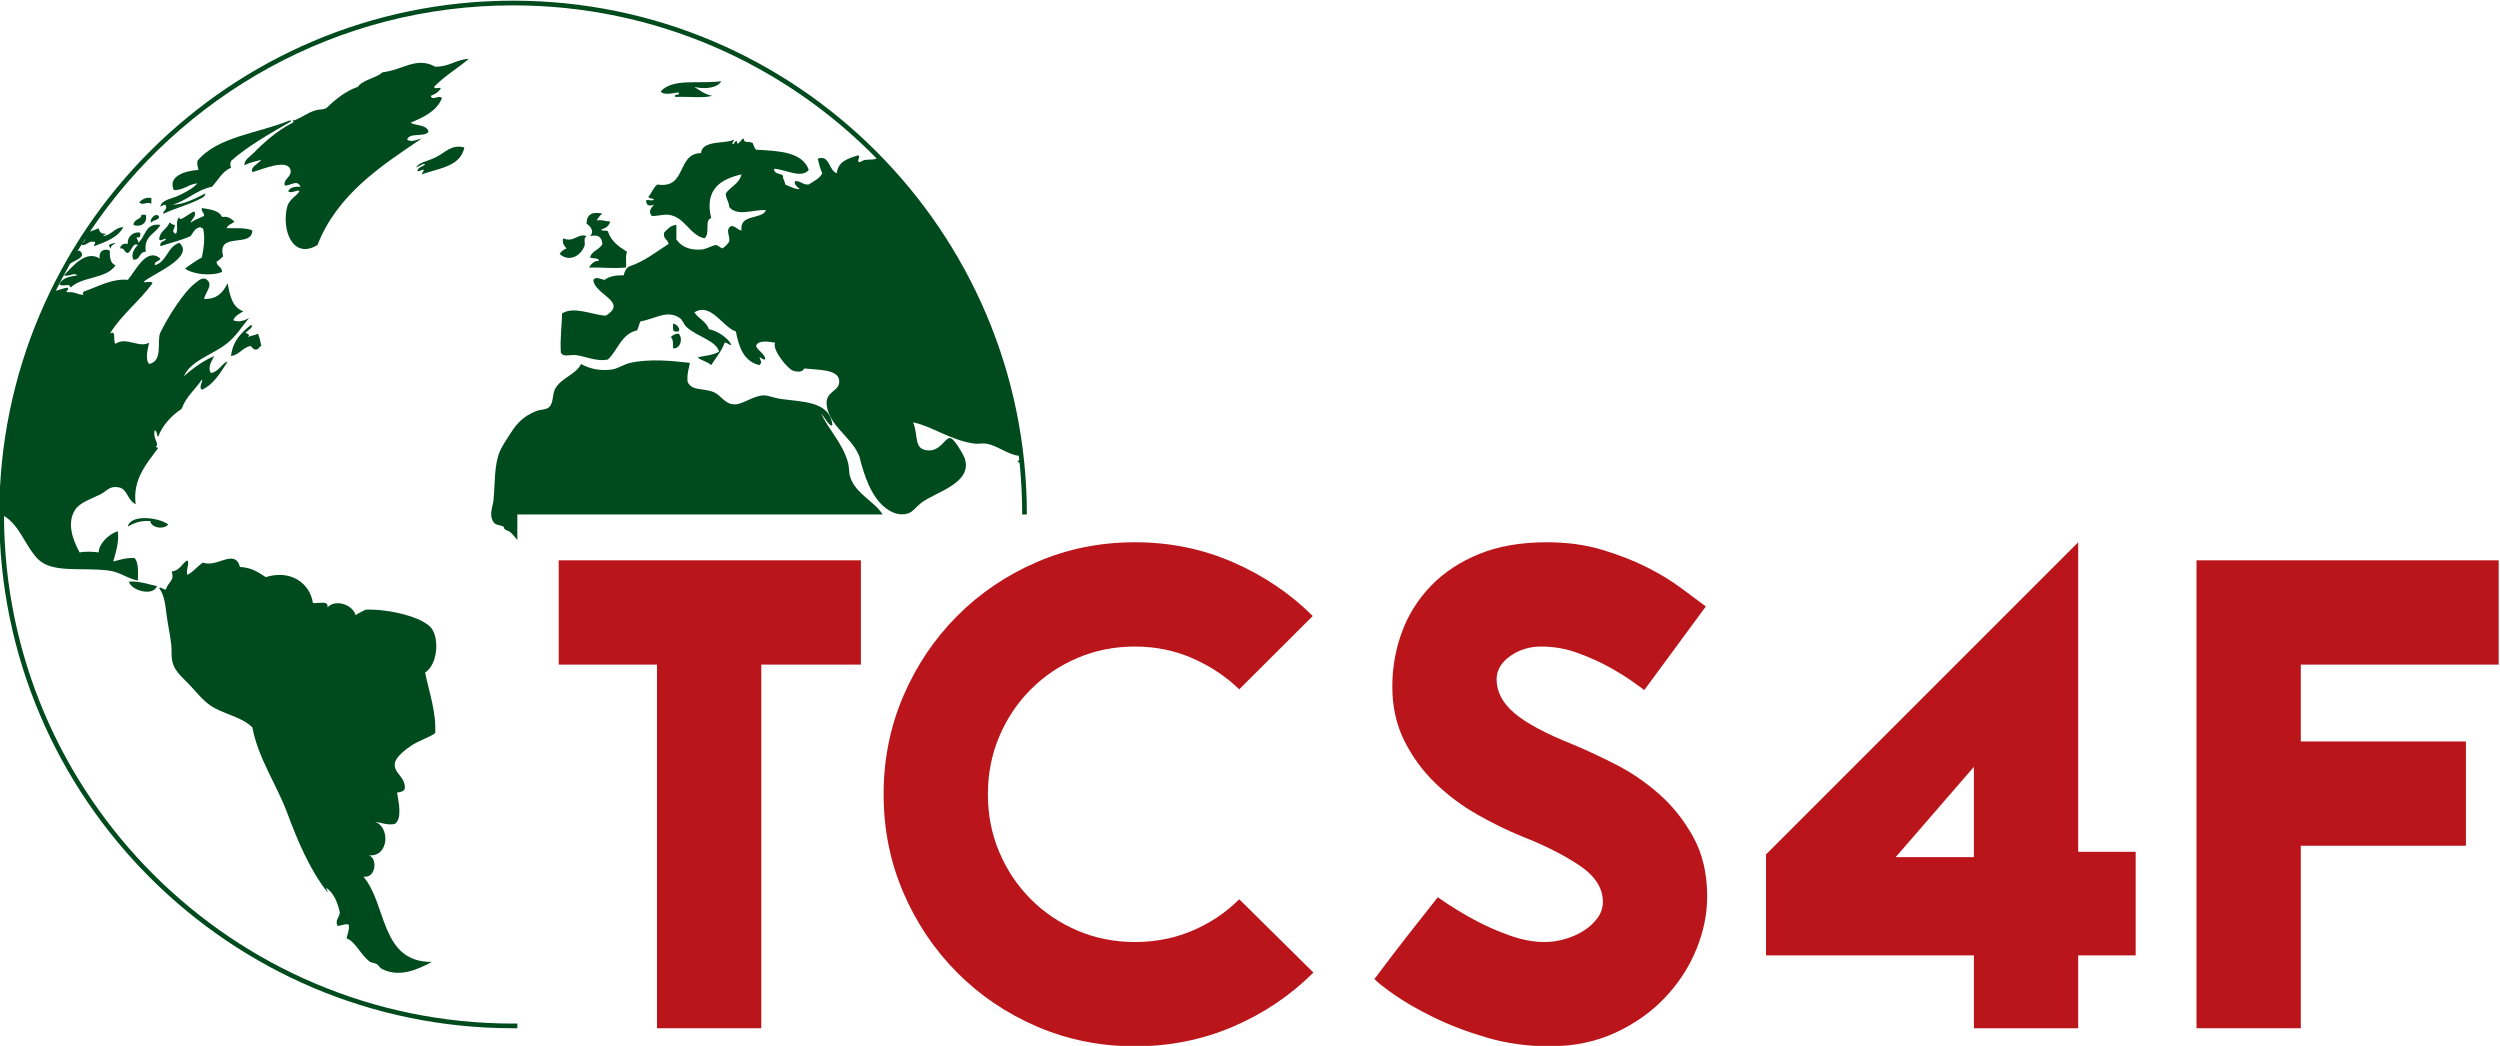
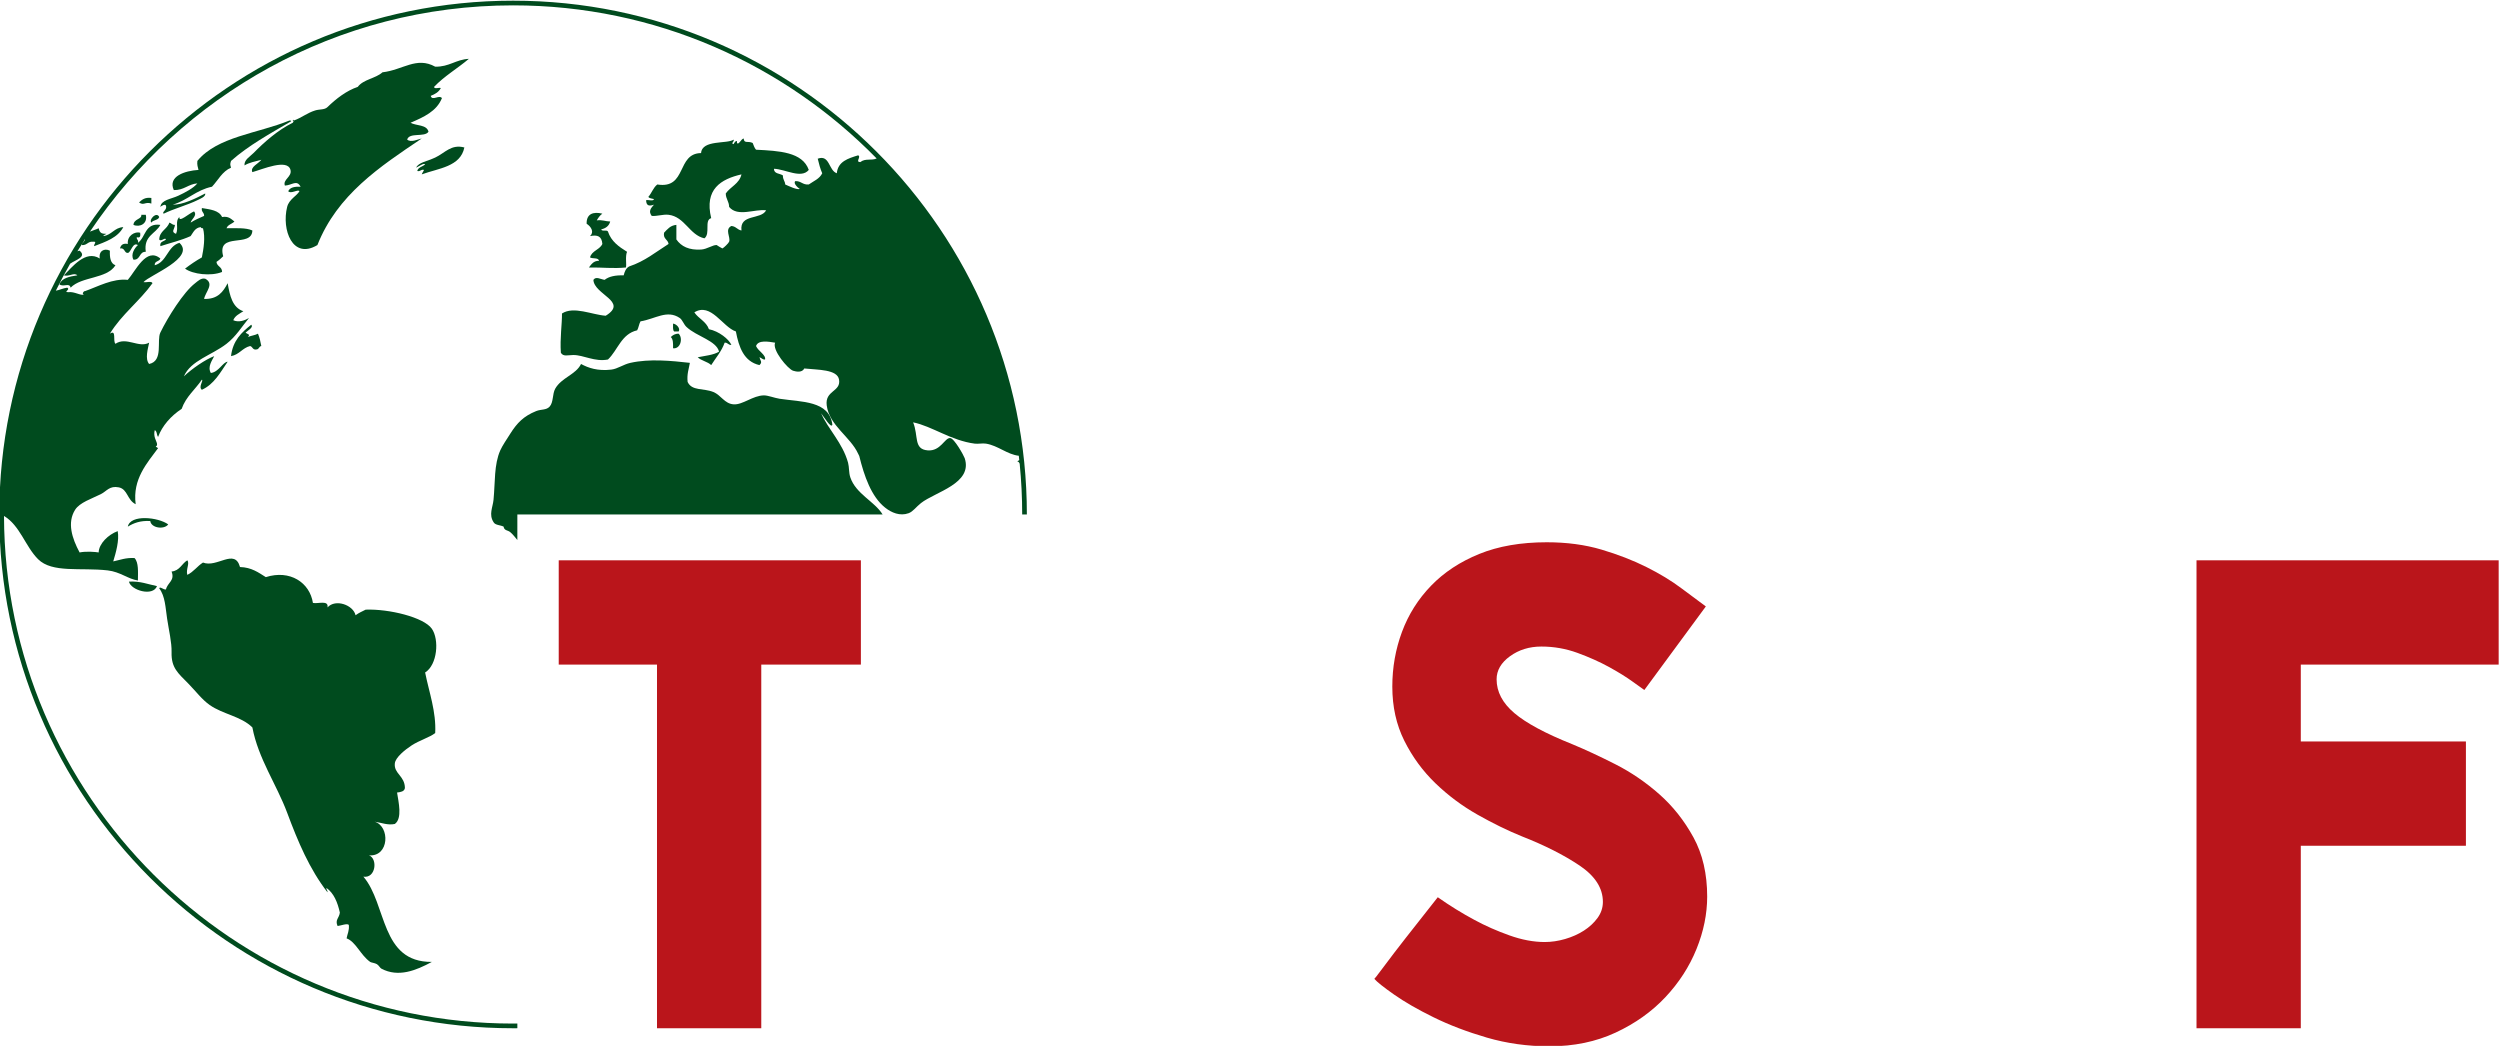
<svg xmlns="http://www.w3.org/2000/svg" xmlns:ns1="http://sodipodi.sourceforge.net/DTD/sodipodi-0.dtd" xmlns:ns2="http://www.inkscape.org/namespaces/inkscape" version="1.1" id="svg2" xml:space="preserve" width="489.717" height="204.875" viewBox="0 0 489.717 204.875" ns1:docname="LogoTCS4F_short.svg" ns2:version="0.92.4 (5da689c313, 2019-01-14)">
  <defs id="defs6">
    <clipPath clipPathUnits="userSpaceOnUse" id="clipPath18">
      <path d="M 0,595.28 H 841.89 V 0 H 0 Z" id="path16" ns2:connector-curvature="0" />
    </clipPath>
    <clipPath clipPathUnits="userSpaceOnUse" id="clipPath186">
      <path d="M 0,595.28 H 841.89 V 0 H 0 Z" id="path184" ns2:connector-curvature="0" />
    </clipPath>
  </defs>
  <ns1:namedview pagecolor="#ffffff" bordercolor="#666666" borderopacity="1" objecttolerance="10" gridtolerance="10" guidetolerance="10" ns2:pageopacity="0" ns2:pageshadow="2" ns2:window-width="1678" ns2:window-height="1016" id="namedview4" showgrid="false" ns2:zoom="0.59467814" ns2:cx="141.87507" ns2:cy="-152.15877" ns2:window-x="0" ns2:window-y="0" ns2:window-maximized="0" ns2:current-layer="g10" fit-margin-top="0" fit-margin-left="0" fit-margin-right="0" fit-margin-bottom="0" />
  <g id="g10" ns2:groupmode="layer" ns2:label="LogoTCS4F03-1" transform="matrix(1.333,0,0,-1.333,-559.302,533.843)">
    <g id="g1595">
      <g transform="translate(518.486,349.303)" id="g100">
        <path ns2:connector-curvature="0" id="path102" style="fill:#004b1e;fill-opacity:1;fill-rule:nonzero;stroke:none" d="M 0,0 C 1.118,-0.141 1.49,1.51 0.822,2.143 0.27,2.146 -0.05,1.917 -0.331,1.649 0.025,1.344 0.017,0.677 0,0" />
      </g>
      <g transform="translate(505.46,364.306)" id="g104">
-         <path ns2:connector-curvature="0" id="path106" style="fill:#004b1e;fill-opacity:1;fill-rule:nonzero;stroke:none" d="M 0,0 C 0.192,0.477 -0.228,1.137 0.328,1.483 -0.98,1.96 -1.515,0.459 -3.13,1.155 -3.287,0.342 -2.928,0.035 -2.635,-0.331 -3.06,-0.509 -3.428,-0.748 -3.624,-1.153 -2.312,-2.343 -0.605,-1.535 0,0" />
-       </g>
+         </g>
      <g transform="translate(519.309,351.777)" id="g108">
        <path ns2:connector-curvature="0" id="path110" style="fill:#004b1e;fill-opacity:1;fill-rule:nonzero;stroke:none" d="M 0,0 C 0.286,0.404 -0.262,1.079 -0.822,1.153 -0.82,0.715 -0.886,0.211 -0.661,0 Z" />
      </g>
      <g transform="translate(456.668,366.612)" id="g112">
        <path ns2:connector-curvature="0" id="path114" style="fill:#004b1e;fill-opacity:1;fill-rule:nonzero;stroke:none" d="m 0,0 c -0.942,0.436 -2.431,0.322 -3.795,0.33 0.181,0.535 0.805,0.622 1.156,0.989 -0.471,0.355 -0.835,0.819 -1.814,0.66 -0.445,0.986 -1.744,1.112 -2.968,1.318 -0.108,-0.601 0.357,-0.63 0.328,-1.154 -0.689,-0.299 -1.379,-0.599 -1.978,-0.987 0.102,0.509 1.031,1.049 0.497,1.648 -0.703,-0.27 -2.283,-1.735 -2.146,-0.825 -0.691,-0.654 -0.082,-1.581 -0.497,-2.474 -0.801,0.299 -0.218,0.645 -0.161,1.32 -0.413,-0.026 -0.509,0.259 -0.825,0.331 -0.319,-1.002 -1.433,-1.204 -1.485,-2.473 0.214,-0.425 0.875,0.382 0.988,0 -0.277,-0.325 -0.949,-0.259 -0.821,-0.99 1.494,0.485 3.09,0.864 4.45,1.483 0.388,0.546 0.642,1.227 1.486,1.32 0.032,-0.129 0.136,-0.191 0.328,-0.166 0.365,-1.345 0.084,-3.05 -0.164,-4.285 -0.879,-0.497 -1.692,-1.054 -2.474,-1.651 1.128,-0.833 3.824,-1.151 5.442,-0.49 0.014,0.781 -0.758,0.78 -0.825,1.479 0.37,0.237 0.679,0.53 0.989,0.825 C -5.278,-0.108 -0.074,-2.624 0,0" />
      </g>
      <g transform="translate(483.04,308.089)" id="g116">
        <path ns2:connector-curvature="0" id="path118" style="fill:#004b1e;fill-opacity:1;fill-rule:nonzero;stroke:none" d="m 0,0 c -1.177,1.691 -6.324,2.935 -9.724,2.804 -0.513,-0.261 -1.052,-0.491 -1.483,-0.825 -0.331,1.499 -2.947,2.459 -4.124,1.153 0.187,1.121 -1.368,0.499 -2.143,0.659 -0.468,3.002 -3.375,4.923 -6.923,3.791 -1.082,0.678 -2.087,1.433 -3.793,1.485 -0.774,2.816 -3.376,-0.166 -5.439,0.658 -0.844,-0.526 -1.379,-1.368 -2.309,-1.811 -0.223,0.836 0.391,1.686 0,2.14 -0.818,-0.497 -1.104,-1.532 -2.309,-1.647 0.525,-1.356 -0.591,-1.596 -0.825,-2.638 -0.364,-0.07 -0.891,0.51 -0.988,0.165 0.88,-1.154 0.913,-2.841 1.157,-4.453 0.243,-1.639 0.696,-3.484 0.656,-4.944 -0.061,-2.286 0.942,-3.053 2.476,-4.614 1.118,-1.144 1.987,-2.33 3.131,-3.134 1.934,-1.36 4.627,-1.657 6.268,-3.294 0.87,-4.591 3.54,-8.333 5.11,-12.531 1.585,-4.256 3.278,-8.277 5.931,-11.703 0.038,0.309 -0.188,0.361 -0.166,0.658 1.093,-0.778 1.639,-2.101 1.98,-3.63 -0.097,-0.829 -0.745,-1.046 -0.333,-1.977 0.46,0.052 1.426,0.436 1.651,0.165 0.09,-0.854 -0.216,-1.319 -0.328,-1.977 1.36,-0.505 2.032,-2.44 3.463,-3.461 0.142,-0.104 0.686,-0.149 0.989,-0.331 0.288,-0.177 0.462,-0.555 0.658,-0.658 2.489,-1.328 5.105,-0.271 7.417,0.989 -7.586,-0.057 -6.582,8.469 -10.057,12.527 1.829,-0.285 2.129,2.645 0.826,3.132 2.991,-0.222 3.106,4.266 0.825,4.947 1.071,-0.164 1.936,-0.554 2.968,-0.333 1.136,0.811 0.537,3.243 0.328,4.618 0.539,0.065 1.069,0.144 1.153,0.661 -0.017,1.804 -1.646,2.098 -1.481,3.627 0.093,0.869 1.486,1.993 2.47,2.637 1.154,0.751 2.621,1.166 3.463,1.814 0.161,3.137 -0.903,6 -1.481,8.902 C 0.825,-5.299 1.108,-1.587 0,0" />
      </g>
      <g transform="translate(435.728,363.646)" id="g120">
        <path ns2:connector-curvature="0" id="path122" style="fill:#004b1e;fill-opacity:1;fill-rule:nonzero;stroke:none" d="m 0,0 c -0.823,0.41 -1.677,-0.059 -1.484,-1.153 -2.11,1.329 -4.075,-1.297 -5.277,-2.473 0.79,-0.232 1.493,0.474 1.979,0 C -5.924,-3.801 -7.045,-4 -7.42,-4.947 c 0.617,-0.464 1.48,0.307 1.65,-0.491 1.618,1.674 5.327,1.264 6.592,3.294 C 0.091,-1.887 -0.038,-1.026 0,0" />
      </g>
      <g transform="translate(439.849,364.8)" id="g124">
        <path ns2:connector-curvature="0" id="path126" style="fill:#004b1e;fill-opacity:1;fill-rule:nonzero;stroke:none" d="M 0,0 C 0.137,0.467 -0.231,0.427 -0.166,0.824 0.388,0.66 0.378,1.054 0.331,1.485 -0.44,1.71 -1.619,1.05 -1.483,-0.167 c -0.746,0.143 -1.027,-0.18 -1.154,-0.658 0.748,0.14 0.615,-0.707 1.154,-0.659 0.463,0.041 0.712,1.657 1.483,1.153 -0.466,-0.404 -1.099,-1.358 -0.658,-2.143 1.069,-0.079 0.792,1.186 1.814,1.153 C 0.813,1.054 2.598,1.303 3.299,2.637 0.992,2.964 1.165,0.809 0,0" />
      </g>
      <g transform="translate(435.562,364.306)" id="g128">
-         <path ns2:connector-curvature="0" id="path130" style="fill:#004b1e;fill-opacity:1;fill-rule:nonzero;stroke:none" d="M 0,0 C 0.221,-0.002 0.152,-0.29 0.331,-0.331 0.263,0.234 0.825,0.166 0.989,0.495 0.624,0.366 0.094,0.398 0,0" />
-       </g>
+         </g>
      <g transform="translate(475.787,389.857)" id="g132">
        <path ns2:connector-curvature="0" id="path134" style="fill:#004b1e;fill-opacity:1;fill-rule:nonzero;stroke:none" d="m 0,0 c -1.008,-0.912 -2.813,-1.032 -3.629,-2.141 -1.666,-0.558 -3.202,-1.756 -4.449,-2.968 -0.449,-0.436 -1.142,-0.286 -1.812,-0.496 -1.193,-0.371 -1.971,-1.061 -3.133,-1.481 0.002,0.09 -0.134,0.186 -0.165,0 0.202,-0.037 0.101,-0.185 0,-0.332 -2.189,-1.066 -4.219,-2.874 -5.769,-4.45 -0.532,-0.542 -1.39,-0.983 -1.319,-1.815 0.676,0.421 1.607,0.593 2.47,0.826 -0.384,-0.554 -1.683,-1.057 -1.313,-1.814 1.477,0.412 5.169,2.029 5.6,0.328 0.26,-1.013 -1.169,-1.412 -0.823,-2.305 1.06,0.053 1.74,0.915 2.31,-0.165 -0.861,0.034 -1.564,-0.086 -1.817,-0.66 0.37,-0.463 1.439,0.333 1.65,0 -0.375,-0.688 -1.532,-1.178 -1.81,-2.309 -0.839,-3.355 0.793,-7.801 4.447,-5.605 2.928,7.403 9.157,11.505 15.333,15.661 -0.557,-0.109 -1.542,-0.646 -2.144,-0.165 0.321,1.112 2.566,0.292 3.134,1.156 -0.248,1.072 -1.788,0.849 -2.64,1.317 1.915,0.832 3.835,1.663 4.618,3.627 -0.428,0.535 -1.439,-0.48 -1.65,0.329 0.633,0.25 1.198,0.564 1.486,1.154 C 8.284,-2.214 7.604,-2.507 7.581,-2.141 9.077,-0.56 11.032,0.566 12.696,1.98 10.763,1.88 9.822,0.784 7.748,0.827 4.988,2.354 3.006,0.346 0,0" />
      </g>
      <g transform="translate(457.325,349.137)" id="g136">
        <path ns2:connector-curvature="0" id="path138" style="fill:#004b1e;fill-opacity:1;fill-rule:nonzero;stroke:none" d="M 0,0 C 0.337,0.05 0.323,0.448 0.656,0.496 0.541,1.148 0.398,1.773 0.164,2.309 -0.261,2.073 -0.868,2.023 -1.322,1.815 -0.865,2.253 -1.454,2.234 -1.65,2.474 -1.369,2.75 -0.437,3.227 -0.825,3.627 -2.232,2.509 -3.54,1.29 -3.793,-0.988 c 1.219,0.212 1.659,1.2 2.799,1.484 C -0.589,0.406 -0.638,-0.143 0,0" />
      </g>
      <g transform="translate(441.825,367.768)" id="g140">
        <path ns2:connector-curvature="0" id="path142" style="fill:#004b1e;fill-opacity:1;fill-rule:nonzero;stroke:none" d="M 0,0 C 0.241,0.419 1.003,0.318 1.155,0.823 0.769,1.707 -0.432,0.412 0,0" />
      </g>
      <g transform="translate(441.661,323.917)" id="g144">
        <path ns2:connector-curvature="0" id="path146" style="fill:#004b1e;fill-opacity:1;fill-rule:nonzero;stroke:none" d="M 0,0 C 0.143,-1.052 2.059,-1.289 2.64,-0.496 1.184,0.569 -2.933,1.014 -3.296,-0.825 -2.447,-0.3 -1.458,0.084 0,0" />
      </g>
      <g transform="translate(438.529,315.014)" id="g148">
        <path ns2:connector-curvature="0" id="path150" style="fill:#004b1e;fill-opacity:1;fill-rule:nonzero;stroke:none" d="M 0,0 C 0.274,-1.274 3.523,-2.245 4.123,-0.661 2.792,-0.397 1.688,0.094 0,0" />
      </g>
      <g transform="translate(483.535,377.329)" id="g152">
        <path ns2:connector-curvature="0" id="path154" style="fill:#004b1e;fill-opacity:1;fill-rule:nonzero;stroke:none" d="m 0,0 c -1.222,-0.574 -2.44,-0.698 -2.802,-1.484 0.35,0.154 1.13,0.723 1.321,0.494 -0.345,-0.367 -1.028,-0.402 -1.157,-0.987 0.507,-0.12 0.486,0.285 0.992,0.163 -0.086,-0.243 -0.247,-0.415 -0.331,-0.657 2.495,0.908 5.687,1.123 6.264,3.954 C 2.337,2.002 1.448,0.68 0,0" />
      </g>
      <g transform="translate(443.968,370.241)" id="g156">
        <path ns2:connector-curvature="0" id="path158" style="fill:#004b1e;fill-opacity:1;fill-rule:nonzero;stroke:none" d="M 0,0 C 0.221,-0.617 -0.685,-0.943 -0.326,-1.156 1.14,-0.433 3.226,0.129 4.618,0.823 5.019,1.022 5.872,1.34 5.771,1.811 4.439,1.112 2.508,0.135 0.991,0.164 3.16,0.797 4.436,2.324 6.766,2.802 7.67,3.764 8.261,5.041 9.564,5.604 c -0.145,0.484 -0.145,0.509 0,0.989 2.565,2.271 5.689,3.983 8.737,5.77 0.174,0.01 0.131,0.211 -0.164,0.166 C 13.54,10.64 7.529,10.166 4.618,6.593 4.548,6.027 4.684,5.667 4.784,5.273 2.771,5.149 0.244,4.326 1.155,2.309 2.672,2.277 3.249,3.18 4.618,3.294 4.027,2.581 2.855,1.97 1.816,1.481 0.75,0.981 -0.715,0.871 -0.82,-0.167 -0.715,-0.028 -0.052,0.351 0,0" />
      </g>
      <g transform="translate(519.309,386.891)" id="g160">
-         <path ns2:connector-curvature="0" id="path162" style="fill:#004b1e;fill-opacity:1;fill-rule:nonzero;stroke:none" d="M 0,0 C 0.244,-0.627 -0.735,-0.033 -0.492,-0.659 1.264,-0.552 3.465,-0.878 4.946,-0.496 3.84,-0.283 3.108,0.305 2.307,0.825 3.709,0.431 5.734,0.644 6.269,1.65 2.872,1.232 -0.815,2.126 -2.637,0.164 -2.198,-0.555 -0.229,0.057 0,0" />
-       </g>
+         </g>
      <g transform="translate(441.825,370.569)" id="g164">
        <path ns2:connector-curvature="0" id="path166" style="fill:#004b1e;fill-opacity:1;fill-rule:nonzero;stroke:none" d="M 0,0 V 0.823 C -0.947,0.948 -1.388,0.567 -1.81,0.165 -1.088,-0.351 -0.919,0.315 0,0" />
      </g>
      <g transform="translate(441.005,368.921)" id="g168">
        <path ns2:connector-curvature="0" id="path170" style="fill:#004b1e;fill-opacity:1;fill-rule:nonzero;stroke:none" d="M 0,0 H -0.661 C -0.542,-0.677 -1.742,-0.559 -1.814,-1.484 -0.929,-1.879 0.323,-1.354 0,0" />
      </g>
      <g transform="translate(506.287,365.789)" id="g172">
        <path ns2:connector-curvature="0" id="path174" style="fill:#004b1e;fill-opacity:1;fill-rule:nonzero;stroke:none" d="M 0,0 C 1.104,0.217 1.719,-0.008 1.813,-1.155 1.418,-2.023 0.265,-2.132 0,-3.131 c 0.363,-0.243 1.226,0.019 1.317,-0.497 -0.822,0.003 -1.12,-0.524 -1.483,-0.987 2.121,0.03 3.474,-0.186 5.438,0 0.131,0.406 -0.126,1.639 0.168,2.306 C 4.25,-1.573 3.115,-0.782 2.637,0.659 2.52,0.984 1.716,0.619 1.648,0.99 2.323,1.14 2.792,1.497 2.966,2.143 2.265,2.155 1.814,2.419 0.989,2.308 1.207,2.691 1.458,3.047 1.813,3.297 0.471,3.625 -0.537,3.278 -0.499,1.814 0.197,1.365 0.631,0.58 0,0" />
      </g>
      <g transform="translate(494.978,400.382)" id="g176">
        <path ns2:connector-curvature="0" id="path178" style="fill:#004b1e;fill-opacity:1;fill-rule:nonzero;stroke:none" d="m 0,0 c -41.63,0 -75.502,-33.872 -75.502,-75.5 0,-41.633 33.872,-75.503 75.502,-75.503 0.167,0 0.629,0.003 0.629,0.003 v 0.687 c -0.176,-0.002 -0.453,-0.002 -0.629,-0.002 -41.18,0 -74.694,33.443 -74.809,74.594 2.352,-1.405 3.125,-4.467 5.005,-6.35 2.075,-2.075 6.281,-1.198 10.223,-1.649 1.885,-0.217 2.986,-1.271 4.451,-1.484 0.012,1.277 0.117,2.645 -0.494,3.297 -1.284,0.077 -2.136,-0.284 -3.132,-0.493 0.38,1.26 0.914,3.087 0.656,4.45 -1.369,-0.498 -2.77,-1.841 -2.798,-3.133 -0.498,0.08 -1.782,0.2 -2.801,0 -1.128,2.1 -1.846,4.382 -0.664,6.263 0.679,1.079 2.438,1.629 3.793,2.308 0.858,0.429 1.261,1.272 2.639,0.992 1.308,-0.269 1.214,-1.876 2.473,-2.475 -0.494,3.688 1.712,6.09 3.294,8.244 -0.722,0.417 -0.052,0.061 -0.162,0.66 -0.079,0.424 -0.574,1.017 -0.33,1.977 0.356,-0.139 0.264,-0.722 0.492,-0.99 0.6,1.618 1.863,3.07 3.465,4.123 0.623,1.792 1.995,2.841 2.968,4.287 0.286,-0.125 -0.556,-1.058 0,-1.486 1.816,0.822 2.716,2.56 3.79,4.125 -0.69,-0.031 -1.32,-1.537 -2.473,-1.652 -0.521,0.914 0.196,1.845 0.497,2.473 -1.313,-0.502 -3.235,-1.824 -4.452,-2.966 0.996,2.325 4.109,3.102 6.264,4.78 1.417,1.105 2.219,2.483 3.298,3.791 -0.563,-0.342 -1.514,-0.708 -2.309,-0.327 0.261,0.675 0.917,0.948 1.481,1.32 -1.605,0.532 -1.992,2.29 -2.306,4.118 -0.659,-1.263 -1.465,-2.382 -3.462,-2.307 0.187,1.028 1.57,2.228 0.164,2.968 -0.615,0.14 -1.063,-0.338 -1.482,-0.661 -1.712,-1.31 -4.037,-5.041 -5.11,-7.253 -0.572,-1.179 0.48,-4.174 -1.65,-4.617 -0.638,0.751 -0.178,2.221 0,3.132 -1.51,-0.847 -3.338,0.93 -4.947,-0.164 -0.426,0.395 0.199,2.164 -0.822,1.483 1.728,2.835 4.357,4.765 6.263,7.419 -0.121,0.373 -0.926,0.066 -1.32,0.165 0.906,1.037 7.682,3.565 5.277,5.771 -1.78,-0.528 -1.817,-2.799 -3.626,-3.298 -0.066,0.672 0.701,0.51 0.825,0.99 -2.064,1.742 -3.646,-1.846 -4.782,-3.134 -2.227,0.238 -4.391,-0.987 -6.264,-1.648 -0.201,0.048 -0.569,-0.474 -0.164,-0.495 -0.469,-0.242 -1.406,0.462 -2.312,0.331 -0.805,0.013 0.375,0.377 -0.164,0.661 -0.628,-0.078 -1.071,-0.337 -1.673,-0.441 0.666,1.346 1.364,2.667 2.102,3.968 0.805,0.573 2.497,0.983 1.389,1.912 -0.117,-0.014 -0.223,-0.053 -0.326,-0.096 0.365,0.601 0.74,1.194 1.12,1.786 0.089,-0.204 -0.497,-0.599 -0.464,-0.867 0.778,-0.066 0.862,0.564 1.645,0.495 0.671,0.049 0.087,-0.344 0.164,-0.659 1.705,0.658 3.477,1.247 4.286,2.803 -1.353,-0.074 -1.681,-1.175 -2.968,-1.32 0.124,0.155 0.3,0.252 0.497,0.329 -0.727,0.009 -0.98,0.1 -1.153,0.825 -0.394,-0.198 -0.868,-0.313 -1.281,-0.498 13.44,20.036 36.295,33.251 62.179,33.251 20.908,0 39.842,-8.625 53.431,-22.501 -0.774,-0.35 -1.669,0.064 -2.394,-0.527 -0.81,-0.002 0.172,0.764 -0.328,0.992 -1.465,-0.458 -2.965,-0.885 -3.134,-2.638 -1.217,0.413 -1.031,2.798 -2.804,2.142 0.181,-0.755 0.375,-1.498 0.662,-2.142 -0.39,-0.82 -1.271,-1.148 -1.977,-1.648 -0.907,-0.084 -1.12,0.532 -1.98,0.494 -0.343,-0.301 0.351,-0.961 0.661,-1.154 -0.432,-0.15 -1.571,0.403 -2.143,0.66 -0.028,0.522 -0.375,0.724 -0.333,1.317 -0.429,0.337 -1.334,0.206 -1.317,0.992 1.69,-0.063 4.004,-1.513 5.112,-0.168 -0.931,2.641 -4.351,2.795 -7.752,2.969 -0.236,0.256 -0.345,0.642 -0.492,0.989 -0.67,0.348 -1.275,-0.145 -1.319,0.659 -0.397,-0.053 -0.73,-1.015 -0.988,-0.659 0.077,0.672 -0.447,0.024 -0.497,-0.168 -0.492,0.111 0.157,0.357 0,0.661 -0.924,-0.667 -4.637,0.021 -4.779,-1.977 -3.641,-0.042 -2.042,-5.321 -6.431,-4.615 -0.594,-0.446 -0.822,-1.266 -1.317,-1.815 0.137,-0.245 0.53,-0.239 0.823,-0.329 -0.068,-0.369 -0.811,-0.067 -1.155,-0.165 0.03,-0.816 0.412,-0.912 1.155,-0.659 -0.457,-0.515 -0.85,-0.974 -0.328,-1.65 0.727,-0.077 1.676,0.26 2.473,0.166 2.391,-0.284 3.08,-2.988 5.274,-3.461 0.919,0.71 -0.07,2.671 0.992,2.966 -1.034,4.269 1.439,5.735 4.449,6.432 -0.319,-1.386 -1.613,-1.796 -2.309,-2.806 0.01,-0.815 0.483,-1.164 0.497,-1.978 1.262,-1.527 3.768,-0.27 5.438,-0.495 -0.756,-1.437 -3.919,-0.477 -3.626,-2.967 -0.617,0.099 -0.809,0.62 -1.484,0.66 -1.017,-0.499 -0.084,-1.646 -0.328,-2.308 -0.084,-0.223 -0.802,-0.922 -0.994,-0.989 -0.032,-0.01 -0.877,0.502 -0.82,0.494 -0.553,0.064 -1.425,-0.606 -2.309,-0.659 -1.766,-0.107 -2.914,0.45 -3.631,1.485 v 2.142 c -0.903,-0.08 -1.322,-0.649 -1.81,-1.152 -0.171,-0.942 0.574,-0.968 0.661,-1.652 -1.852,-1.171 -3.497,-2.544 -5.769,-3.296 -0.48,-0.237 -0.683,-0.749 -0.828,-1.318 -1.19,0.035 -2.156,-0.15 -2.799,-0.661 -0.644,0.097 -1.261,0.552 -1.649,0 0.084,-2.171 5.196,-3.193 1.811,-5.273 -2.011,0.136 -4.707,1.452 -6.429,0.329 0.025,-1.435 -0.315,-3.686 -0.163,-5.77 0.355,-0.609 1.037,-0.336 1.813,-0.331 1.505,0.015 3.174,-1.045 5.109,-0.66 1.463,1.395 1.96,3.758 4.288,4.29 0.218,0.38 0.272,0.934 0.491,1.317 2.17,0.35 3.907,1.762 5.77,0.493 0.397,-0.268 0.572,-0.926 0.992,-1.317 1.489,-1.403 4.391,-2.002 4.783,-3.629 -0.819,-0.502 -2.038,-0.602 -3.135,-0.823 0.525,-0.519 1.454,-0.636 1.981,-1.152 0.677,1.078 1.514,1.994 1.976,3.294 0.478,0.046 0.507,-0.373 0.989,-0.327 -0.365,0.841 -1.826,2.019 -3.298,2.306 -0.396,1.143 -1.528,1.551 -2.145,2.475 2.438,1.521 4.159,-2.165 6.104,-2.803 0.446,-2.356 1.189,-4.415 3.46,-4.945 0.483,0.443 0.141,0.638 0,1.152 0.312,-0.07 0.412,-0.354 0.823,-0.331 0.176,0.666 -1.02,1.25 -1.32,1.979 0.305,0.936 1.848,0.648 2.804,0.494 -0.487,-1.068 1.883,-3.876 2.635,-4.119 0.46,-0.149 1.34,-0.313 1.65,0.329 1.983,-0.215 4.864,-0.107 5.112,-1.648 0.293,-1.801 -2.109,-1.547 -1.811,-3.792 0.386,-2.951 3.46,-4.569 4.615,-7.09 0.035,-0.076 0.167,-0.341 0.164,-0.331 0.72,-2.93 1.766,-5.971 3.791,-7.58 0.942,-0.751 2.19,-1.29 3.465,-0.826 0.642,0.233 1.09,0.917 1.811,1.485 2.108,1.654 7.64,2.867 6.43,6.594 -0.114,0.351 -1.523,2.928 -2.142,2.966 -0.797,0.05 -1.39,-1.965 -3.298,-1.813 -2.108,0.168 -1.325,2.125 -2.141,4.12 2.769,-0.562 5.584,-2.687 9.063,-3.13 0.516,-0.065 1.121,0.085 1.65,0 1.784,-0.295 3.111,-1.593 4.815,-1.782 0.024,-0.215 0.049,-0.434 0.071,-0.65 -0.08,-0.074 -0.24,-0.078 -0.27,-0.206 0.208,-0.009 0.27,-0.167 0.33,-0.325 0.244,-2.452 0.368,-4.935 0.368,-7.446 h 0.687 C 75.503,-33.872 41.633,0 0,0" />
      </g>
      <g transform="translate(495.607,324.882)" id="g358">
        <path ns2:connector-curvature="0" id="path360" style="fill:#004b1e;fill-opacity:1;fill-rule:nonzero;stroke:none" d="m 0,0 h 53.674 c -1.175,1.918 -3.929,3.011 -4.749,5.463 -0.23,0.688 -0.144,1.467 -0.328,2.145 -0.805,2.917 -2.945,4.941 -3.957,7.253 0.405,-0.488 1.506,-2.339 1.65,-1.652 -0.46,3.532 -4.524,3.302 -7.75,3.793 -0.776,0.121 -1.702,0.5 -2.307,0.496 -1.622,-0.018 -3.103,-1.407 -4.454,-1.317 -1.331,0.088 -1.863,1.366 -2.967,1.81 -1.51,0.609 -3.151,0.121 -3.791,1.484 -0.124,1.168 0.181,1.903 0.331,2.804 -2.736,0.307 -5.931,0.627 -8.735,0 C 15.558,22.043 14.752,21.402 13.81,21.287 11.814,21.049 10.434,21.526 9.36,22.112 8.594,20.536 6.495,20.122 5.567,18.486 5.131,17.717 5.328,16.485 4.742,15.849 4.245,15.304 3.519,15.491 2.764,15.19 0.912,14.443 -0.045,13.438 -1.024,11.894 -1.517,11.118 -2.204,10.107 -2.509,9.42 -3.439,7.328 -3.249,4.745 -3.5,2.167 c -0.107,-1.127 -0.727,-2.164 0,-3.298 0.251,-0.466 1.015,-0.414 1.481,-0.659 0.084,-0.618 0.62,-0.49 0.995,-0.825 0.363,-0.324 0.698,-0.722 1.024,-1.14 z" />
      </g>
      <g transform="translate(531.452,302.819)" id="g362">
        <path ns2:connector-curvature="0" id="path364" style="fill:#ba151b;fill-opacity:1;fill-rule:nonzero;stroke:none" d="M 0,0 V -53.44 H -15.324 V 0 H -29.765 V 15.325 H 14.638 V 0 Z" />
      </g>
      <g transform="translate(564.753,283.761)" id="g366">
-         <path ns2:connector-curvature="0" id="path368" style="fill:#ba151b;fill-opacity:1;fill-rule:nonzero;stroke:none" d="m 0,0 c 0,-3.026 0.556,-5.855 1.67,-8.486 1.113,-2.633 2.652,-4.935 4.617,-6.91 1.965,-1.973 4.257,-3.519 6.877,-4.636 2.618,-1.119 5.435,-1.678 8.448,-1.678 3.011,0 5.828,0.556 8.449,1.67 2.618,1.113 4.911,2.652 6.876,4.617 l 10.904,-10.776 c -3.406,-3.385 -7.353,-6.037 -11.837,-7.956 -4.487,-1.918 -9.284,-2.879 -14.392,-2.879 -5.108,0 -9.907,0.967 -14.391,2.897 -4.487,1.932 -8.406,4.584 -11.758,7.957 -3.353,3.372 -5.989,7.302 -7.908,11.788 -1.92,4.486 -2.879,9.284 -2.879,14.392 0,5.108 0.959,9.905 2.879,14.392 1.919,4.485 4.555,8.415 7.908,11.788 3.352,3.372 7.271,6.025 11.758,7.957 4.484,1.931 9.283,2.898 14.391,2.898 5.108,0 9.905,-0.976 14.392,-2.929 4.484,-1.952 8.398,-4.587 11.738,-7.906 L 36.937,15.423 c -1.965,1.899 -4.258,3.422 -6.876,4.568 -2.621,1.145 -5.438,1.719 -8.449,1.719 -3.013,0 -5.83,-0.56 -8.448,-1.677 C 10.544,18.914 8.252,17.368 6.287,15.395 4.322,13.42 2.783,11.118 1.67,8.487 0.556,5.854 0,3.025 0,0" />
-       </g>
+         </g>
      <g transform="translate(621.533,256.648)" id="g370">
        <path ns2:connector-curvature="0" id="path372" style="fill:#ba151b;fill-opacity:1;fill-rule:nonzero;stroke:none" d="m 0,0 c 0,-0.066 0.474,0.54 1.424,1.817 0.949,1.277 2.014,2.667 3.193,4.175 1.375,1.768 2.946,3.765 4.715,5.992 1.769,-1.245 3.568,-2.357 5.403,-3.339 1.572,-0.853 3.274,-1.606 5.108,-2.26 1.833,-0.656 3.569,-0.983 5.207,-0.983 0.982,0 1.979,0.148 2.996,0.443 1.015,0.295 1.931,0.703 2.751,1.227 0.817,0.524 1.488,1.146 2.014,1.867 0.523,0.72 0.785,1.505 0.785,2.358 0,2.029 -1.147,3.814 -3.438,5.353 -2.293,1.538 -5.108,2.963 -8.448,4.274 -2.097,0.85 -4.273,1.915 -6.533,3.192 -2.259,1.278 -4.323,2.816 -6.189,4.617 -1.866,1.801 -3.389,3.88 -4.568,6.239 -1.179,2.357 -1.768,5.009 -1.768,7.957 0,2.815 0.474,5.501 1.424,8.055 0.949,2.554 2.373,4.813 4.274,6.778 1.898,1.965 4.256,3.52 7.073,4.666 2.814,1.145 6.123,1.719 9.922,1.719 2.946,0 5.631,-0.36 8.054,-1.08 2.423,-0.721 4.618,-1.572 6.582,-2.554 1.965,-0.983 3.667,-2.014 5.109,-3.095 1.439,-1.08 2.652,-1.981 3.635,-2.701 L 39.687,42.438 c -0.197,0.13 -0.771,0.54 -1.719,1.228 -0.95,0.687 -2.113,1.407 -3.488,2.161 -1.375,0.752 -2.915,1.44 -4.617,2.063 -1.704,0.621 -3.471,0.933 -5.304,0.933 -1.769,0 -3.308,-0.476 -4.618,-1.425 -1.31,-0.95 -1.964,-2.08 -1.964,-3.389 0,-1.834 0.867,-3.487 2.603,-4.961 1.734,-1.474 4.567,-2.996 8.497,-4.568 1.899,-0.786 4.011,-1.768 6.336,-2.947 2.324,-1.179 4.485,-2.652 6.484,-4.421 1.997,-1.767 3.667,-3.88 5.01,-6.336 1.342,-2.456 2.014,-5.353 2.014,-8.693 0,-2.555 -0.525,-5.126 -1.572,-7.712 -1.048,-2.588 -2.571,-4.945 -4.568,-7.073 -1.999,-2.129 -4.437,-3.864 -7.318,-5.206 -2.883,-1.342 -6.125,-2.014 -9.726,-2.014 -3.21,0 -6.271,0.427 -9.184,1.276 -2.915,0.853 -5.535,1.85 -7.86,2.998 C 6.368,-4.504 4.436,-3.39 2.897,-2.309 1.358,-1.229 0.393,-0.459 0,0" />
      </g>
      <g transform="translate(709.649,274.527)" id="g374">
-         <path ns2:connector-curvature="0" id="path376" style="fill:#ba151b;fill-opacity:1;fill-rule:nonzero;stroke:none" d="M 0,0 V 13.262 L -11.493,0 Z M -30.551,0.393 15.325,46.269 V 0.785 h 8.448 V -14.441 H 15.325 V -25.148 H 0 v 10.707 h -30.551 z" />
-       </g>
+         </g>
      <g transform="translate(757.687,249.379)" id="g378">
        <path ns2:connector-curvature="0" id="path380" style="fill:#ba151b;fill-opacity:1;fill-rule:nonzero;stroke:none" d="M 0,0 H -15.324 V 68.765 H 29.078 V 53.44 H 0 V 42.143 H 24.265 V 26.818 H 0 Z" />
      </g>
    </g>
  </g>
</svg>